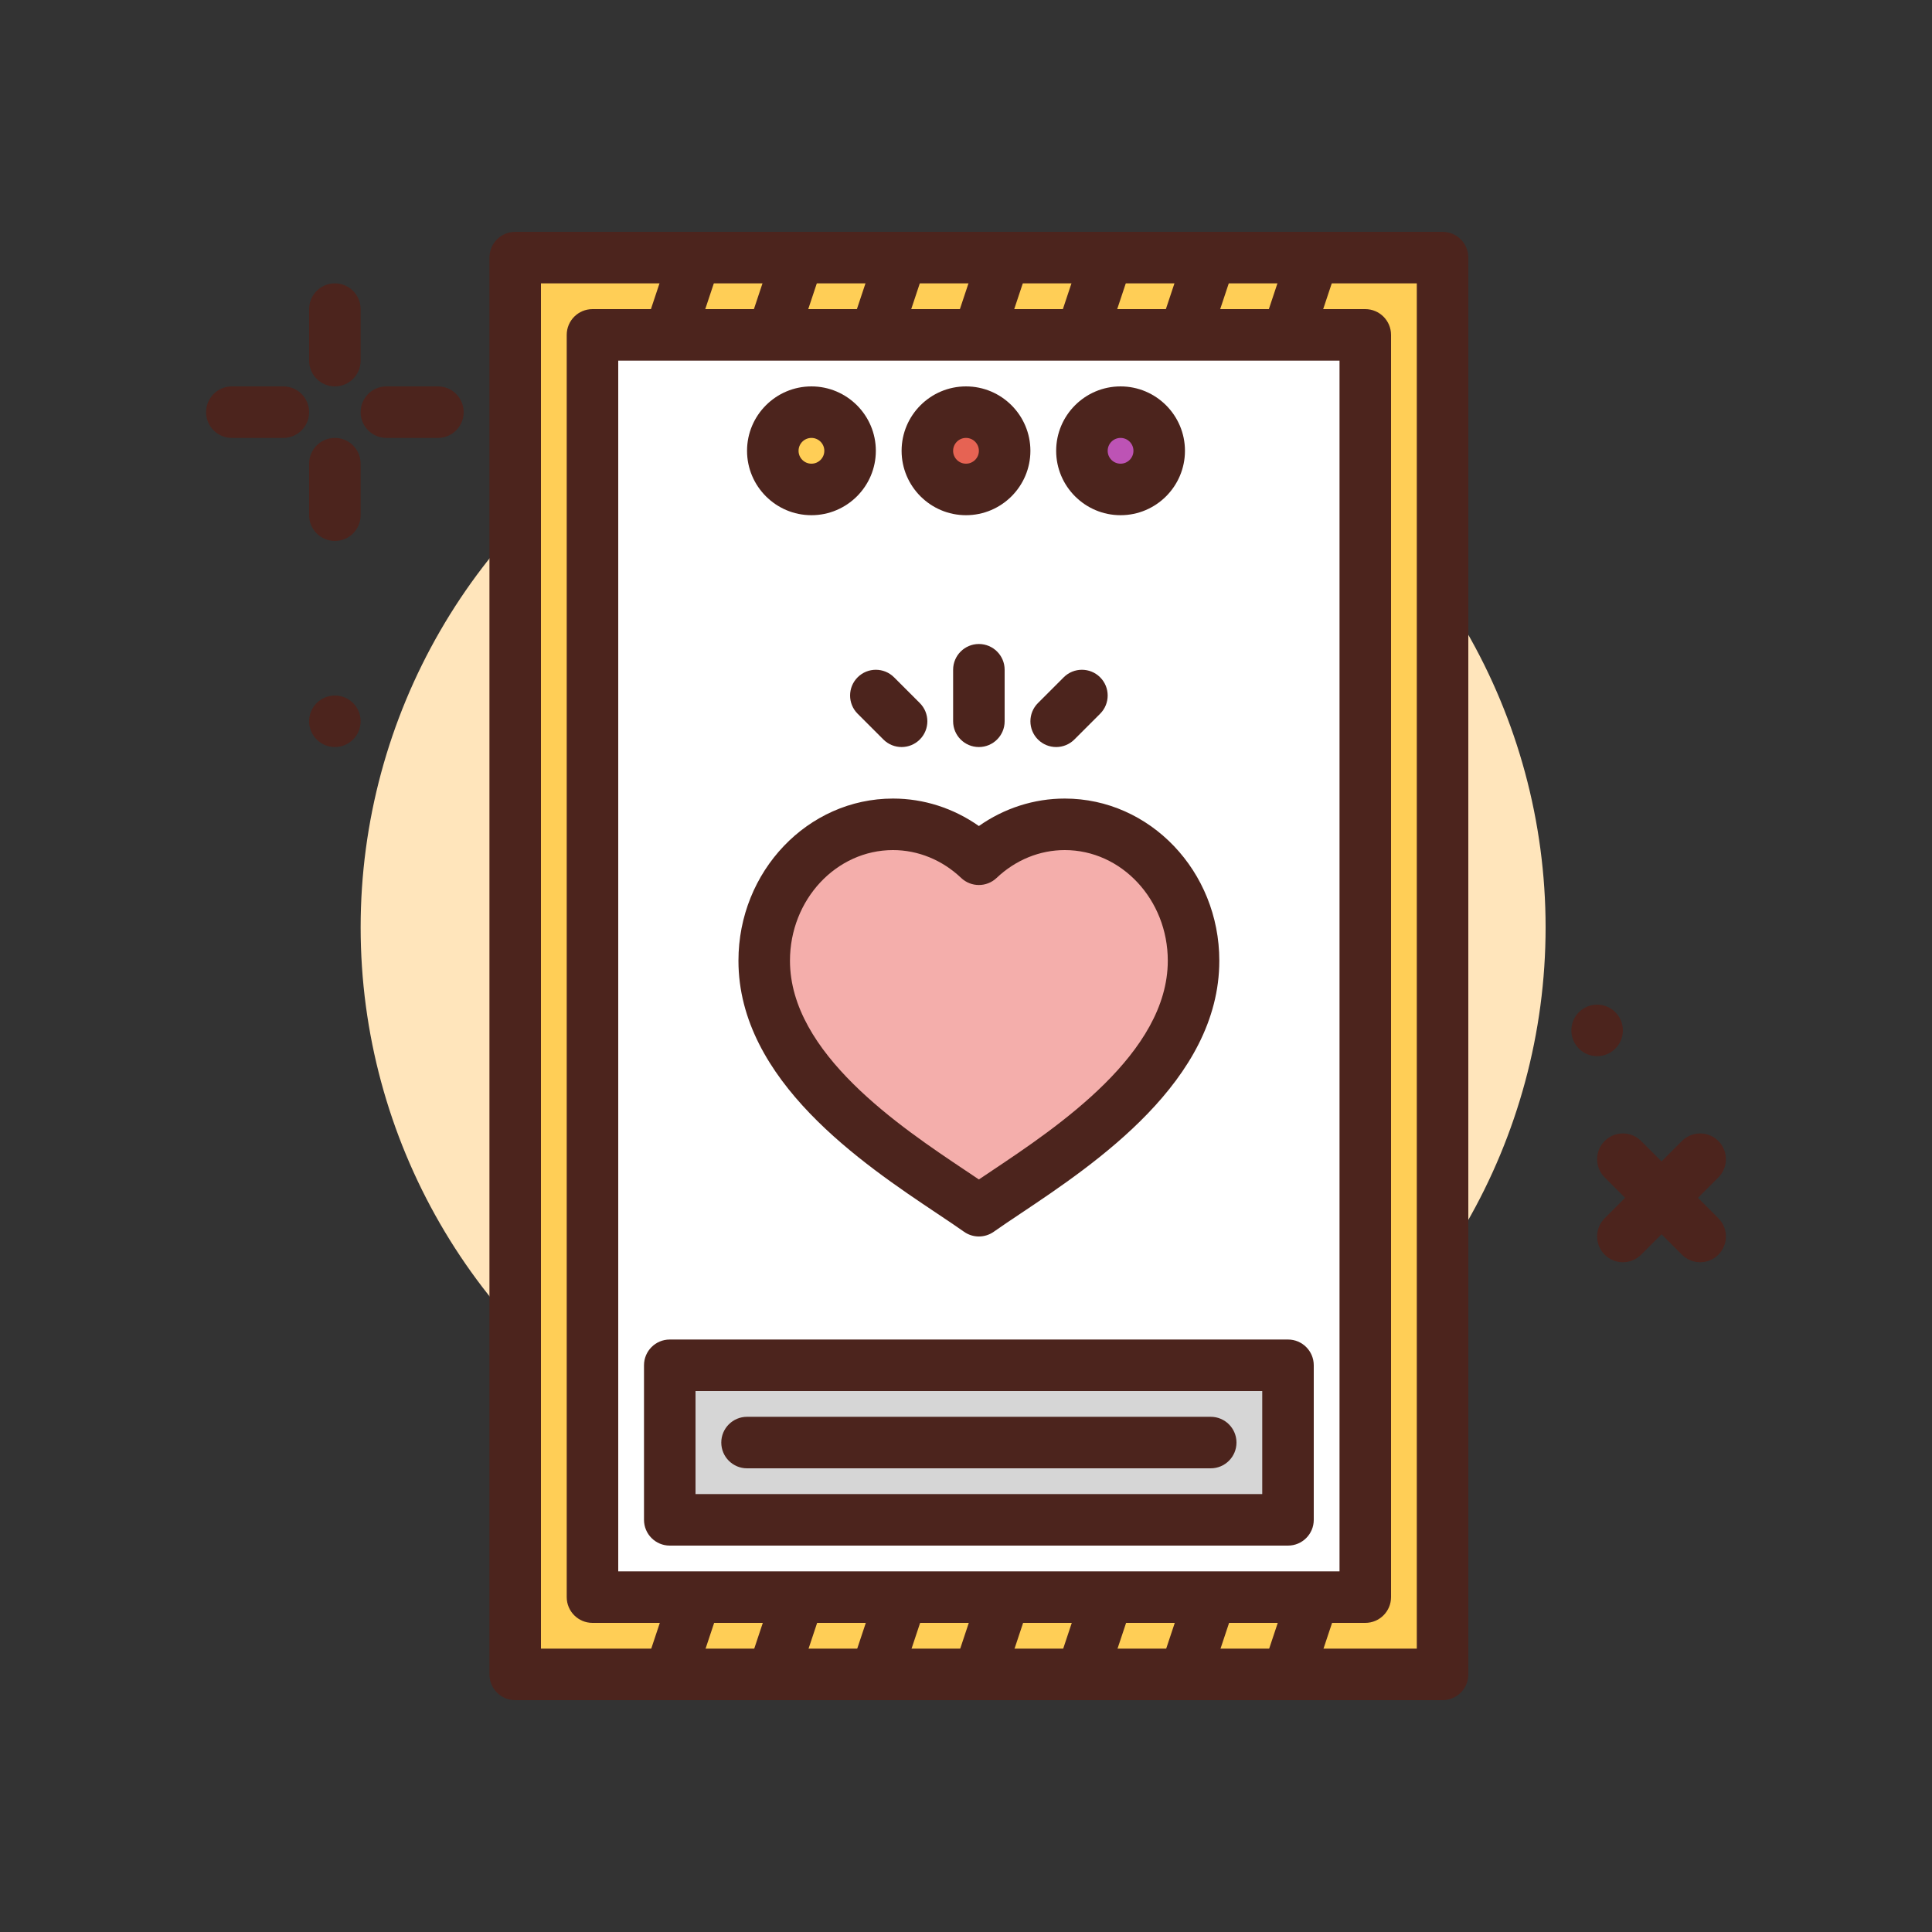
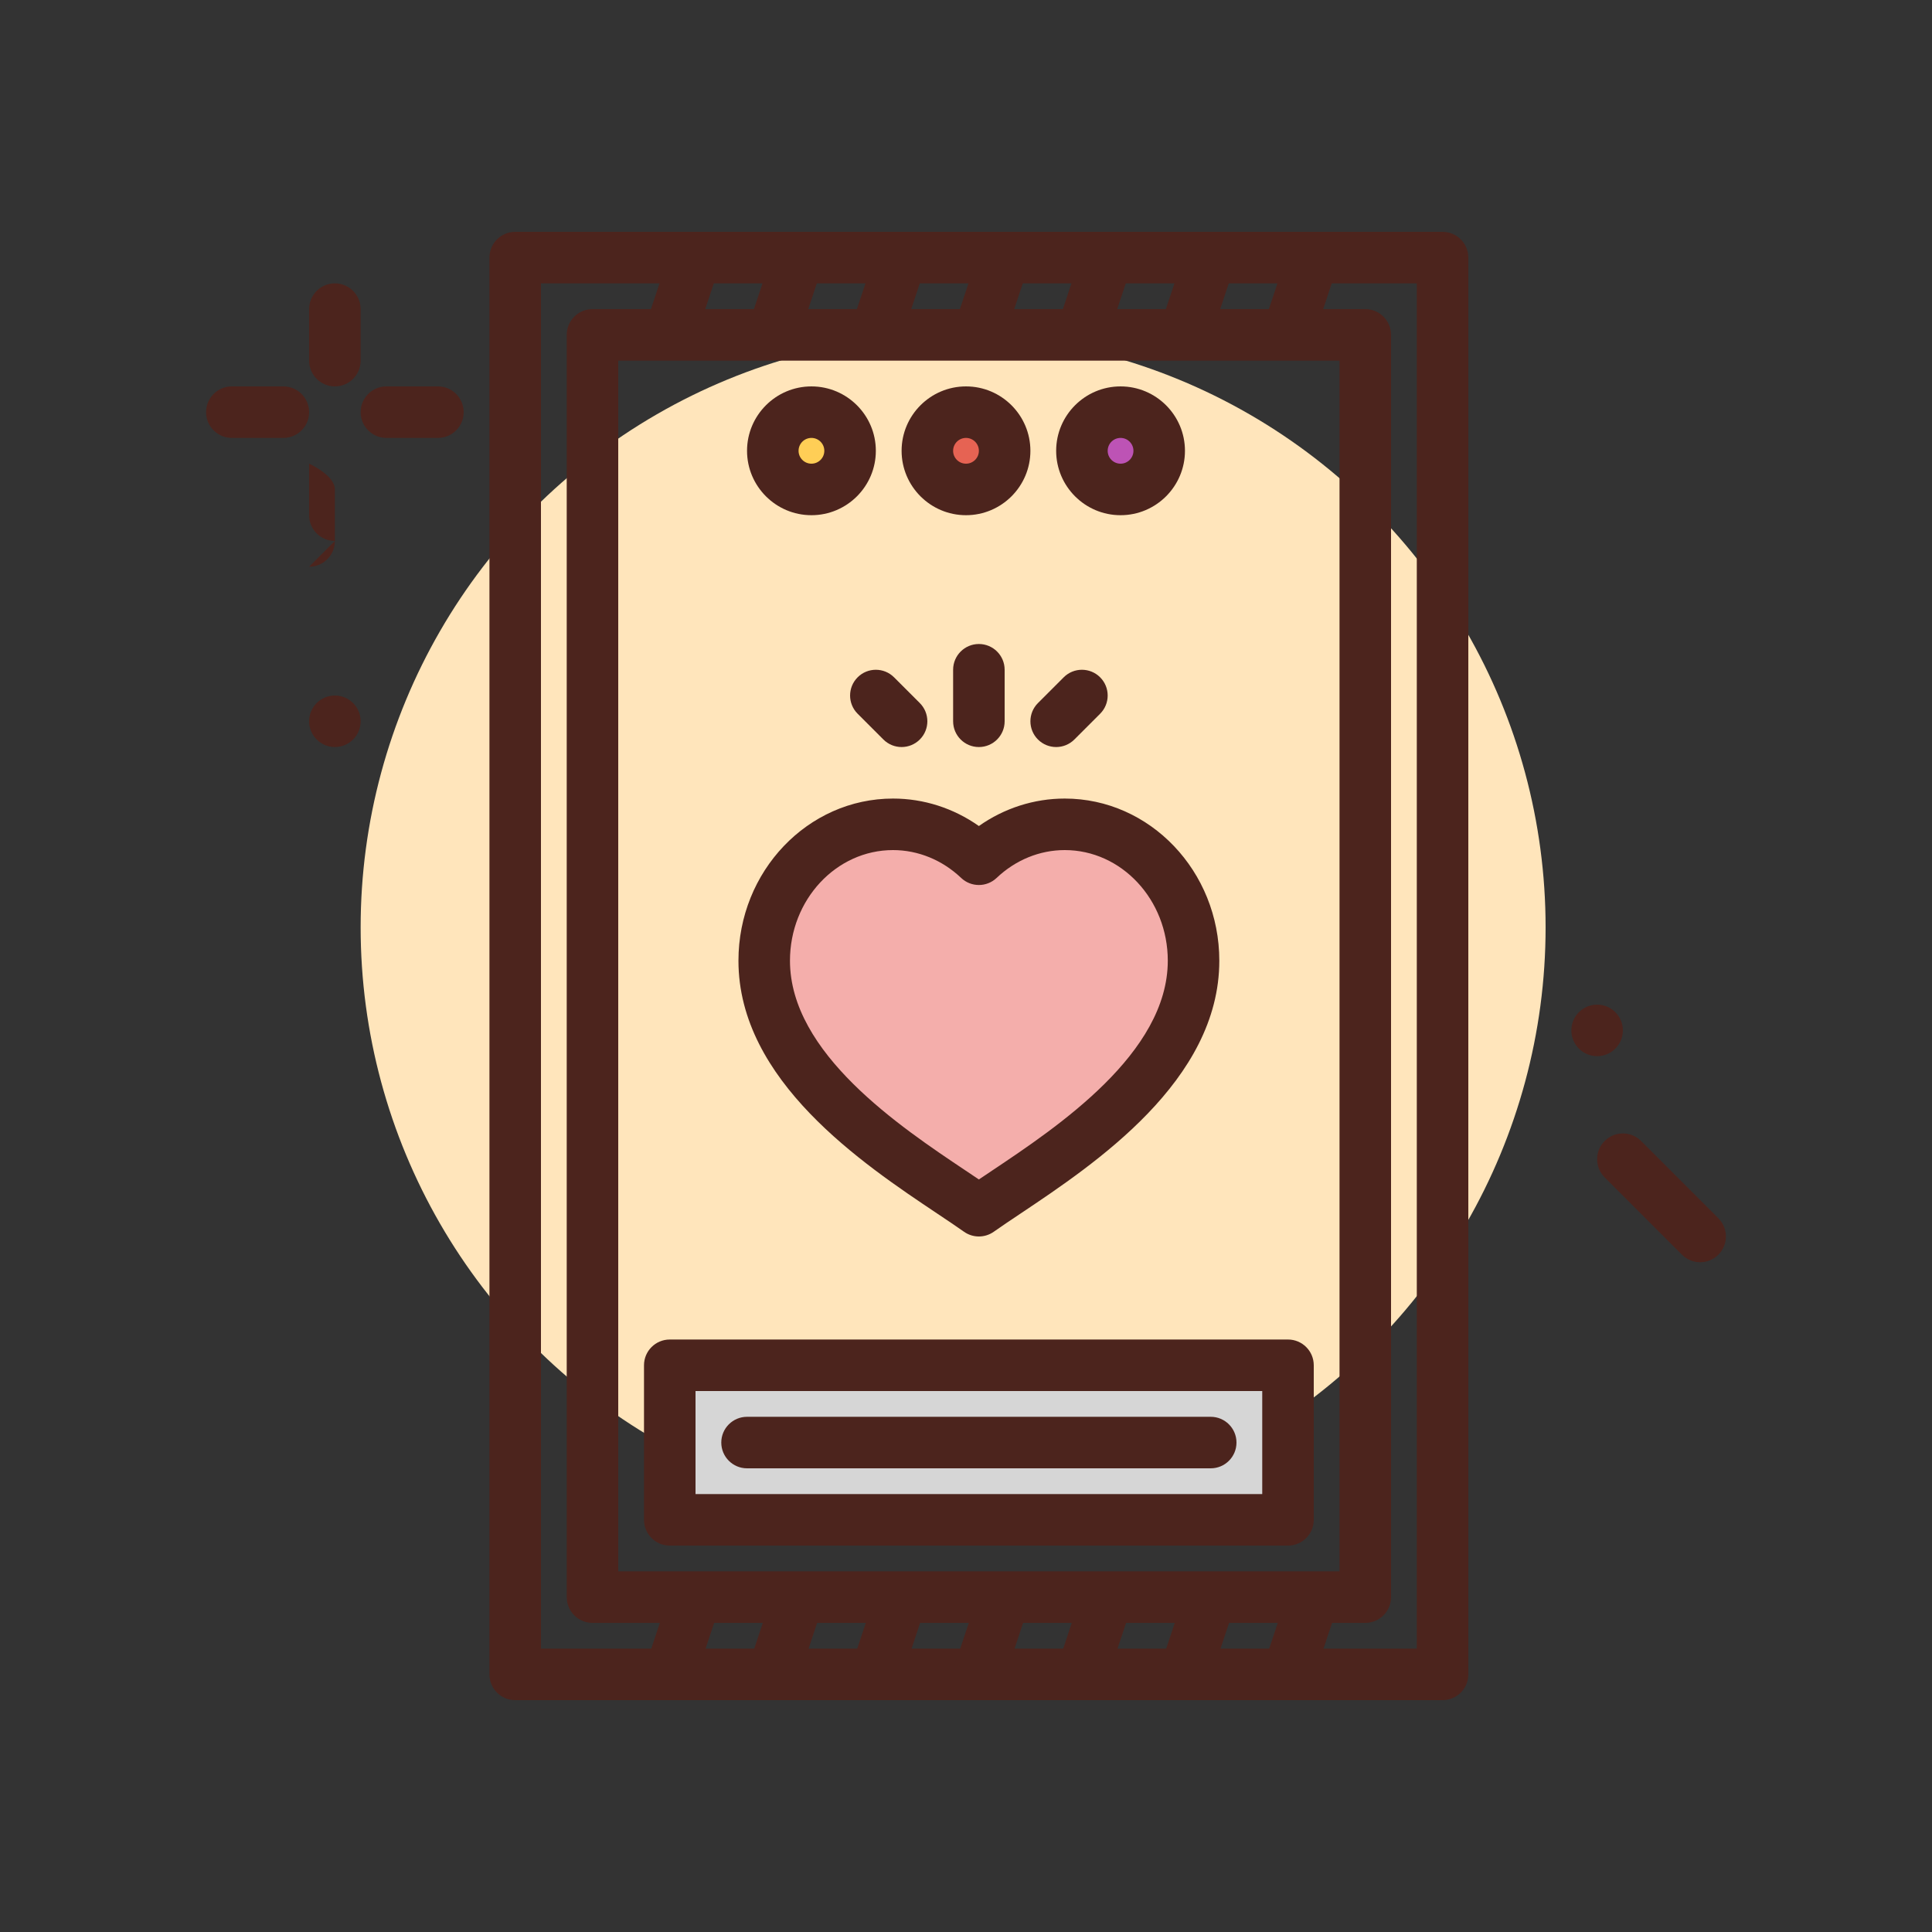
<svg xmlns="http://www.w3.org/2000/svg" id="tarrot-card-love" enable-background="new 0 0 300 300" height="512" viewBox="0 0 300 300" width="512">
  <rect x="0" y="0" width="300" height="300" fill="#333333" stroke="none" />
  <g>
    <circle cx="148" cy="144" fill="#ffe5bb" r="92" />
    <path d="m44 68h-8c-2.209 0-4-1.791-4-4s1.791-4 4-4h8c2.209 0 4 1.791 4 4s-1.791 4-4 4z" fill="#4c241d" />
    <path d="m52 60c-2.209 0-4-1.791-4-4v-8c0-2.209 1.791-4 4-4s4 1.791 4 4v8c0 2.209-1.791 4-4 4z" fill="#4c241d" />
-     <path d="m52 84c-2.209 0-4-1.791-4-4v-8c0-2.209 1.791-4 4-4s4 1.791 4 4v8c0 2.209-1.791 4-4 4z" fill="#4c241d" />
+     <path d="m52 84c-2.209 0-4-1.791-4-4v-8s4 1.791 4 4v8c0 2.209-1.791 4-4 4z" fill="#4c241d" />
    <path d="m68 68h-8c-2.209 0-4-1.791-4-4s1.791-4 4-4h8c2.209 0 4 1.791 4 4s-1.791 4-4 4z" fill="#4c241d" />
-     <path d="m252 196c-1.023 0-2.047-.391-2.828-1.172-1.562-1.562-1.562-4.094 0-5.656l12-12c1.562-1.562 4.094-1.562 5.656 0s1.562 4.094 0 5.656l-12 12c-.781.781-1.805 1.172-2.828 1.172z" fill="#4c241d" />
    <path d="m264 196c-1.023 0-2.047-.391-2.828-1.172l-12-12c-1.562-1.562-1.562-4.094 0-5.656s4.094-1.562 5.656 0l12 12c1.562 1.562 1.562 4.094 0 5.656-.781.781-1.805 1.172-2.828 1.172z" fill="#4c241d" />
    <circle cx="52" cy="112" fill="#4c241d" r="4" />
    <circle cx="248" cy="160" fill="#4c241d" r="4" />
    <g>
-       <path d="m80 40h144v220h-144z" fill="#ffce56" />
      <path d="m224 264h-144c-2.209 0-4-1.791-4-4v-220c0-2.209 1.791-4 4-4h144c2.209 0 4 1.791 4 4v220c0 2.209-1.791 4-4 4zm-140-8h136v-212h-136z" fill="#4c241d" />
    </g>
    <g>
-       <path d="m92 52h120v196h-120z" fill="#fff" />
      <path d="m212 252h-120c-2.209 0-4-1.791-4-4v-196c0-2.209 1.791-4 4-4h120c2.209 0 4 1.791 4 4v196c0 2.209-1.791 4-4 4zm-116-8h112v-188h-112z" fill="#4c241d" />
    </g>
    <g>
      <path d="m165.333 128c-5.13 0-9.793 2.062-13.334 5.424-3.54-3.362-8.204-5.424-13.333-5.424-11.046 0-20 9.481-20 21.176.001 18.824 23.334 31.765 33.334 38.824 10-7.059 33.334-20 33.334-38.824-.001-11.695-8.955-21.176-20.001-21.176z" fill="#f4aeab" />
      <path d="m152 192c-.809 0-1.615-.244-2.307-.732-1.211-.855-2.623-1.799-4.166-2.83-11.543-7.715-30.861-20.627-30.861-39.262 0-13.883 10.766-25.176 24-25.176 4.775 0 9.402 1.496 13.334 4.264 3.932-2.768 8.559-4.264 13.334-4.264 13.234 0 24 11.293 24 25.176 0 18.635-19.318 31.547-30.861 39.262-1.543 1.031-2.955 1.975-4.166 2.83-.692.488-1.498.732-2.307.732zm-13.334-60c-8.822 0-16 7.705-16 17.176 0 14.359 17.094 25.785 27.307 32.611.703.471 1.383.924 2.027 1.359.645-.436 1.324-.889 2.027-1.359 10.213-6.826 27.307-18.252 27.307-32.611 0-9.471-7.178-17.176-16-17.176-3.885 0-7.643 1.535-10.58 4.324-1.543 1.465-3.965 1.465-5.508 0-2.937-2.789-6.695-4.324-10.58-4.324z" fill="#4c241d" />
    </g>
    <g>
      <path d="m104 212h96v24h-96z" fill="#d6d6d6" />
      <path d="m200 240h-96c-2.209 0-4-1.791-4-4v-24c0-2.209 1.791-4 4-4h96c2.209 0 4 1.791 4 4v24c0 2.209-1.791 4-4 4zm-92-8h88v-16h-88z" fill="#4c241d" />
    </g>
    <g>
      <path d="m116 224h72" fill="#fff" />
      <path d="m188 228h-72c-2.209 0-4-1.791-4-4s1.791-4 4-4h72c2.209 0 4 1.791 4 4s-1.791 4-4 4z" fill="#4c241d" />
    </g>
    <g fill="#4c241d">
      <path d="m99.675 42h12.649v8.001h-12.649z" transform="matrix(.316 -.949 .949 .316 28.827 132.002)" />
      <path d="m115.675 42h12.649v8.001h-12.649z" transform="matrix(.316 -.949 .949 .316 39.765 147.18)" />
      <path d="m131.675 42h12.649v8.001h-12.649z" transform="matrix(.316 -.949 .949 .316 50.703 162.358)" />
      <path d="m147.675 42h12.649v8.001h-12.649z" transform="matrix(.316 -.949 .949 .316 61.641 177.537)" />
      <path d="m163.675 42h12.649v8.001h-12.649z" transform="matrix(.316 -.949 .949 .316 72.579 192.715)" />
      <path d="m179.675 42h12.649v8.001h-12.649z" transform="matrix(.316 -.949 .949 .316 83.517 207.893)" />
      <path d="m195.675 42h12.649v8.001h-12.649z" transform="matrix(.316 -.949 .949 .316 94.455 223.071)" />
      <path d="m99.675 250h12.649v8.001h-12.649z" transform="matrix(.316 -.949 .949 .316 -168.489 274.196)" />
      <path d="m115.675 250h12.649v8.001h-12.649z" transform="matrix(.316 -.949 .949 .316 -157.551 289.374)" />
      <path d="m131.675 250h12.649v8.001h-12.649z" transform="matrix(.316 -.949 .949 .316 -146.613 304.553)" />
      <path d="m147.675 250h12.649v8.001h-12.649z" transform="matrix(.316 -.949 .949 .316 -135.675 319.731)" />
      <path d="m163.675 250h12.649v8.001h-12.649z" transform="matrix(.316 -.949 .949 .316 -124.737 334.909)" />
      <path d="m179.675 250h12.649v8.001h-12.649z" transform="matrix(.316 -.949 .949 .316 -113.799 350.087)" />
      <path d="m195.675 250h12.649v8.001h-12.649z" transform="matrix(.316 -.949 .949 .316 -102.861 365.265)" />
    </g>
    <g>
      <circle cx="126" cy="70" fill="#ffce56" r="6" />
      <path d="m126 80c-5.514 0-10-4.486-10-10s4.486-10 10-10 10 4.486 10 10-4.486 10-10 10zm0-12c-1.104 0-2 .896-2 2s.896 2 2 2 2-.896 2-2-.896-2-2-2z" fill="#4c241d" />
    </g>
    <g>
      <circle cx="150" cy="70" fill="#e66353" r="6" />
      <path d="m150 80c-5.514 0-10-4.486-10-10s4.486-10 10-10 10 4.486 10 10-4.486 10-10 10zm0-12c-1.104 0-2 .896-2 2s.896 2 2 2 2-.896 2-2-.896-2-2-2z" fill="#4c241d" />
    </g>
    <g>
      <circle cx="174" cy="70" fill="#bd53b5" r="6" />
      <path d="m174 80c-5.514 0-10-4.486-10-10s4.486-10 10-10 10 4.486 10 10-4.486 10-10 10zm0-12c-1.104 0-2 .896-2 2s.896 2 2 2 2-.896 2-2-.896-2-2-2z" fill="#4c241d" />
    </g>
    <path d="m152 116c-2.209 0-4-1.791-4-4v-8c0-2.209 1.791-4 4-4s4 1.791 4 4v8c0 2.209-1.791 4-4 4z" fill="#4c241d" />
    <path d="m164 116c-1.023 0-2.047-.391-2.828-1.172-1.562-1.562-1.562-4.094 0-5.656l4-4c1.562-1.562 4.094-1.562 5.656 0s1.562 4.094 0 5.656l-4 4c-.781.781-1.805 1.172-2.828 1.172z" fill="#4c241d" />
    <path d="m140 116c-1.023 0-2.047-.391-2.828-1.172l-4-4c-1.562-1.562-1.562-4.094 0-5.656s4.094-1.562 5.656 0l4 4c1.562 1.562 1.562 4.094 0 5.656-.781.781-1.805 1.172-2.828 1.172z" fill="#4c241d" />
  </g>
</svg>